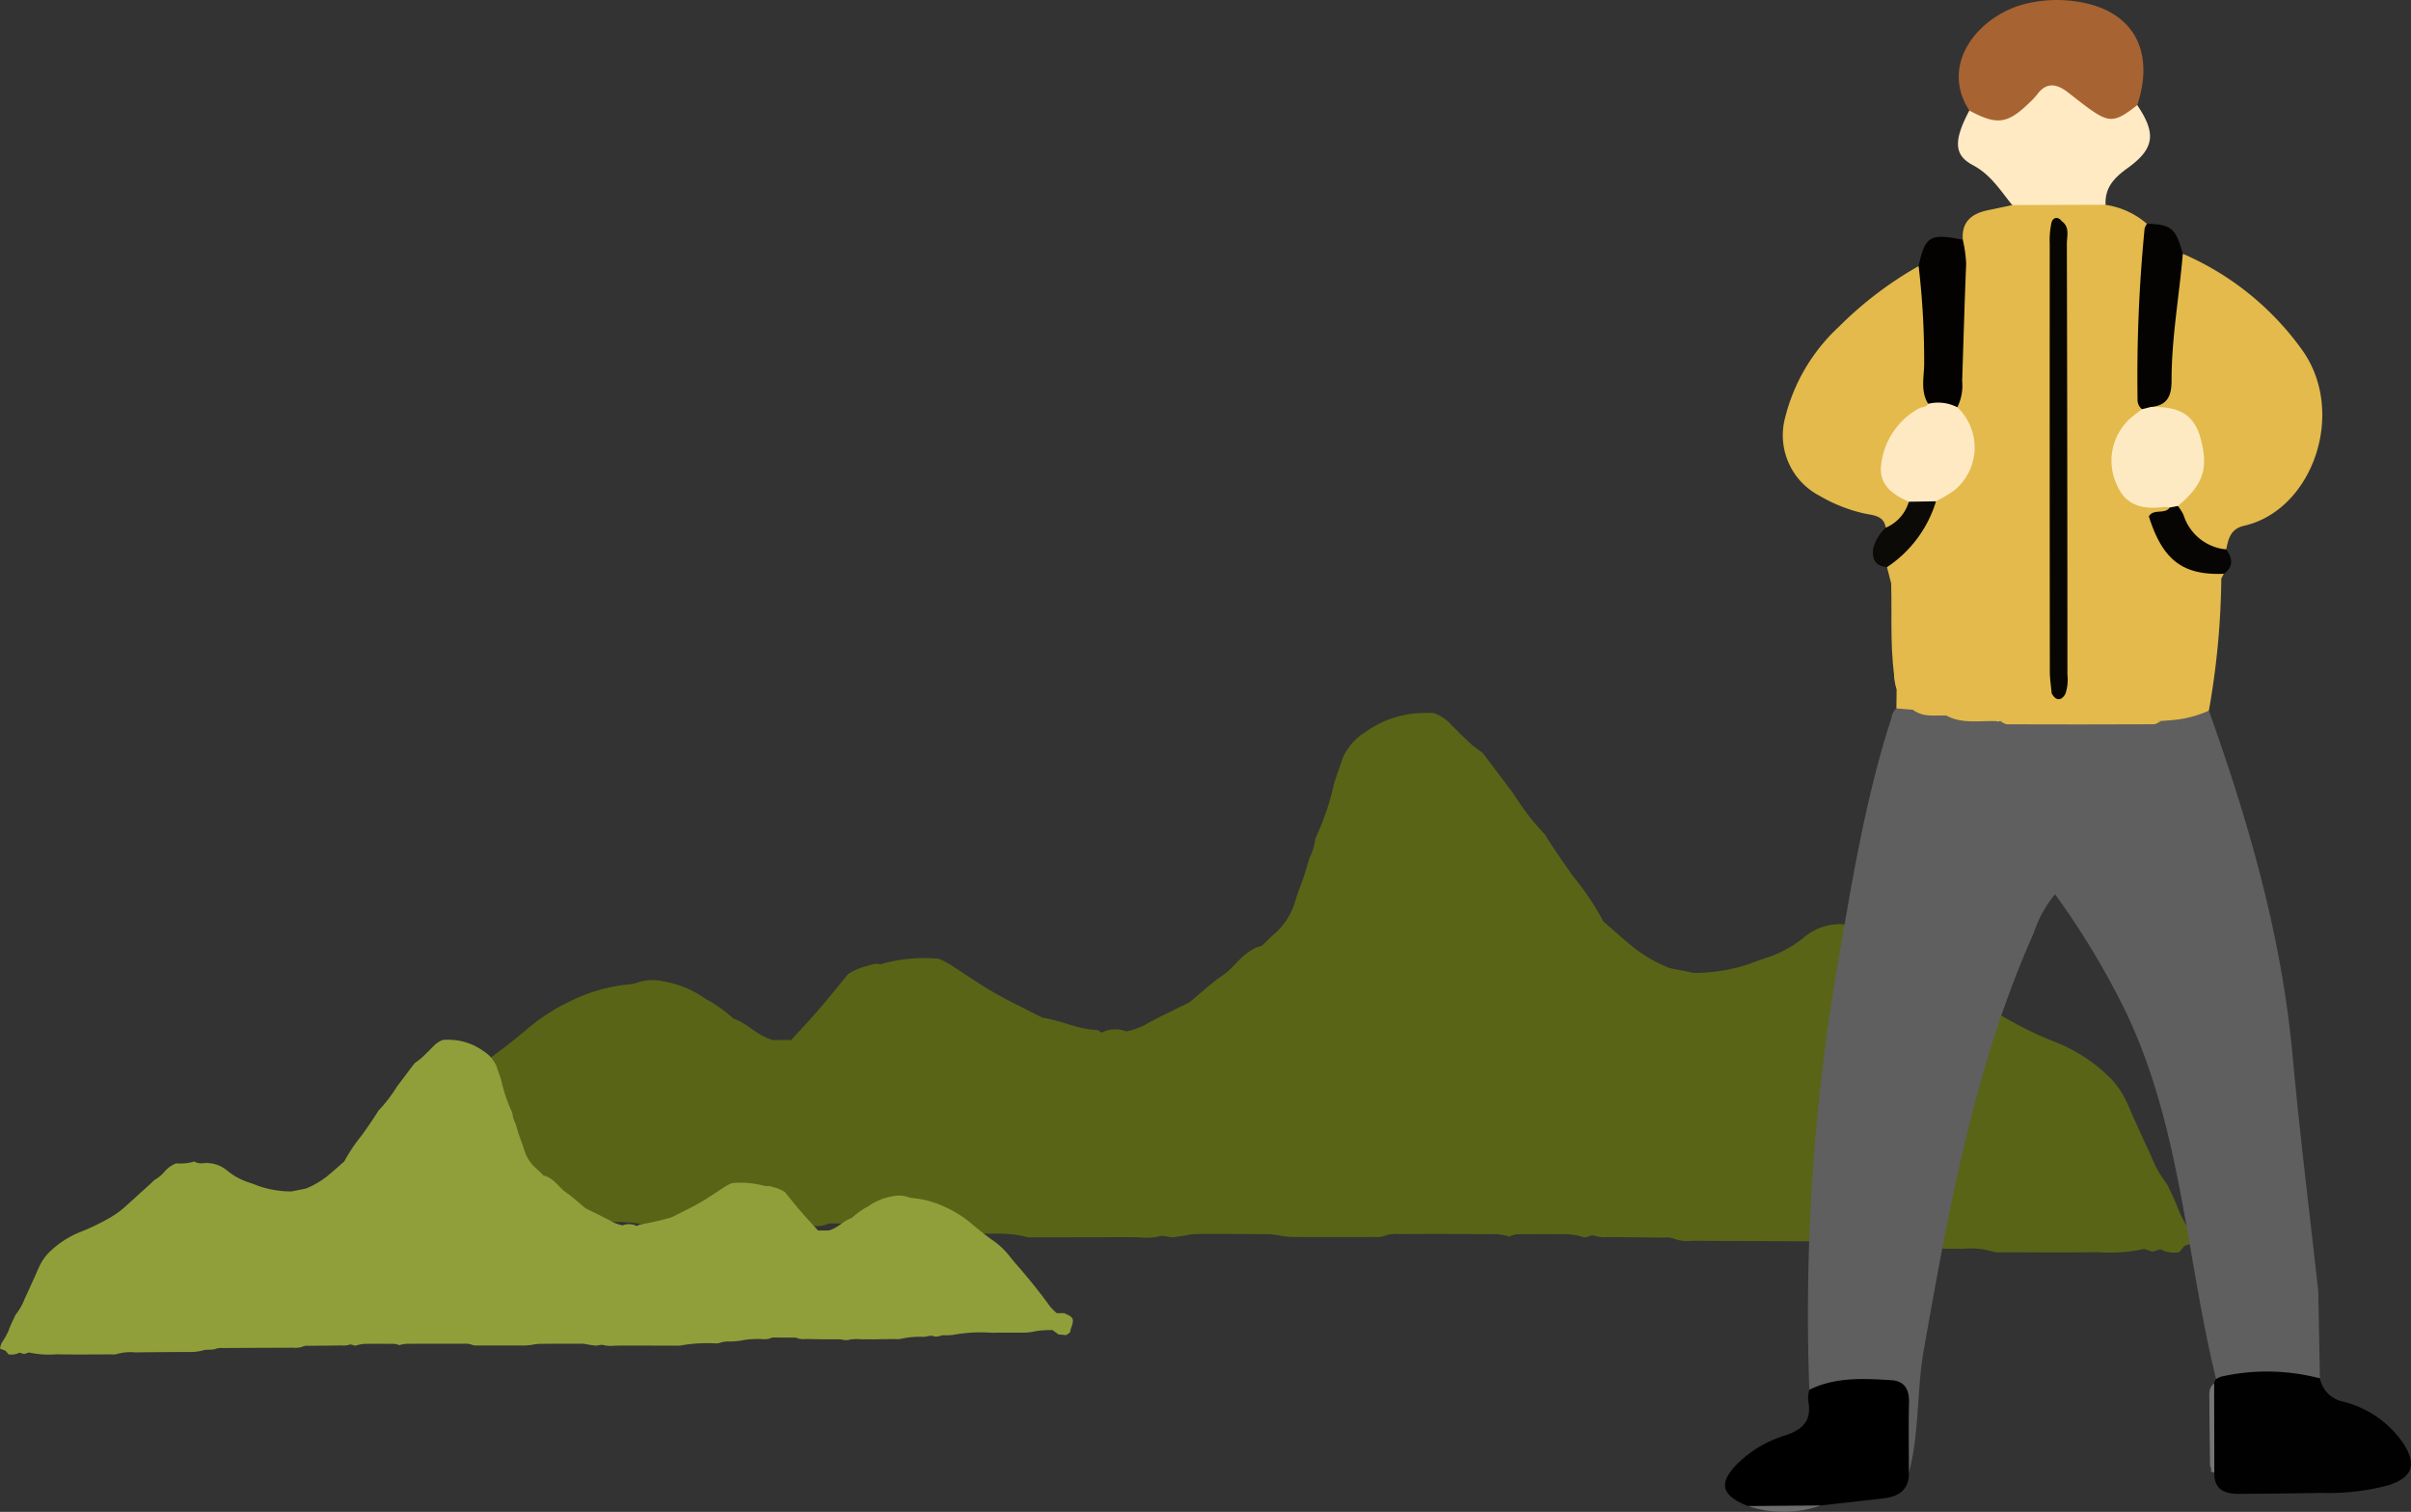
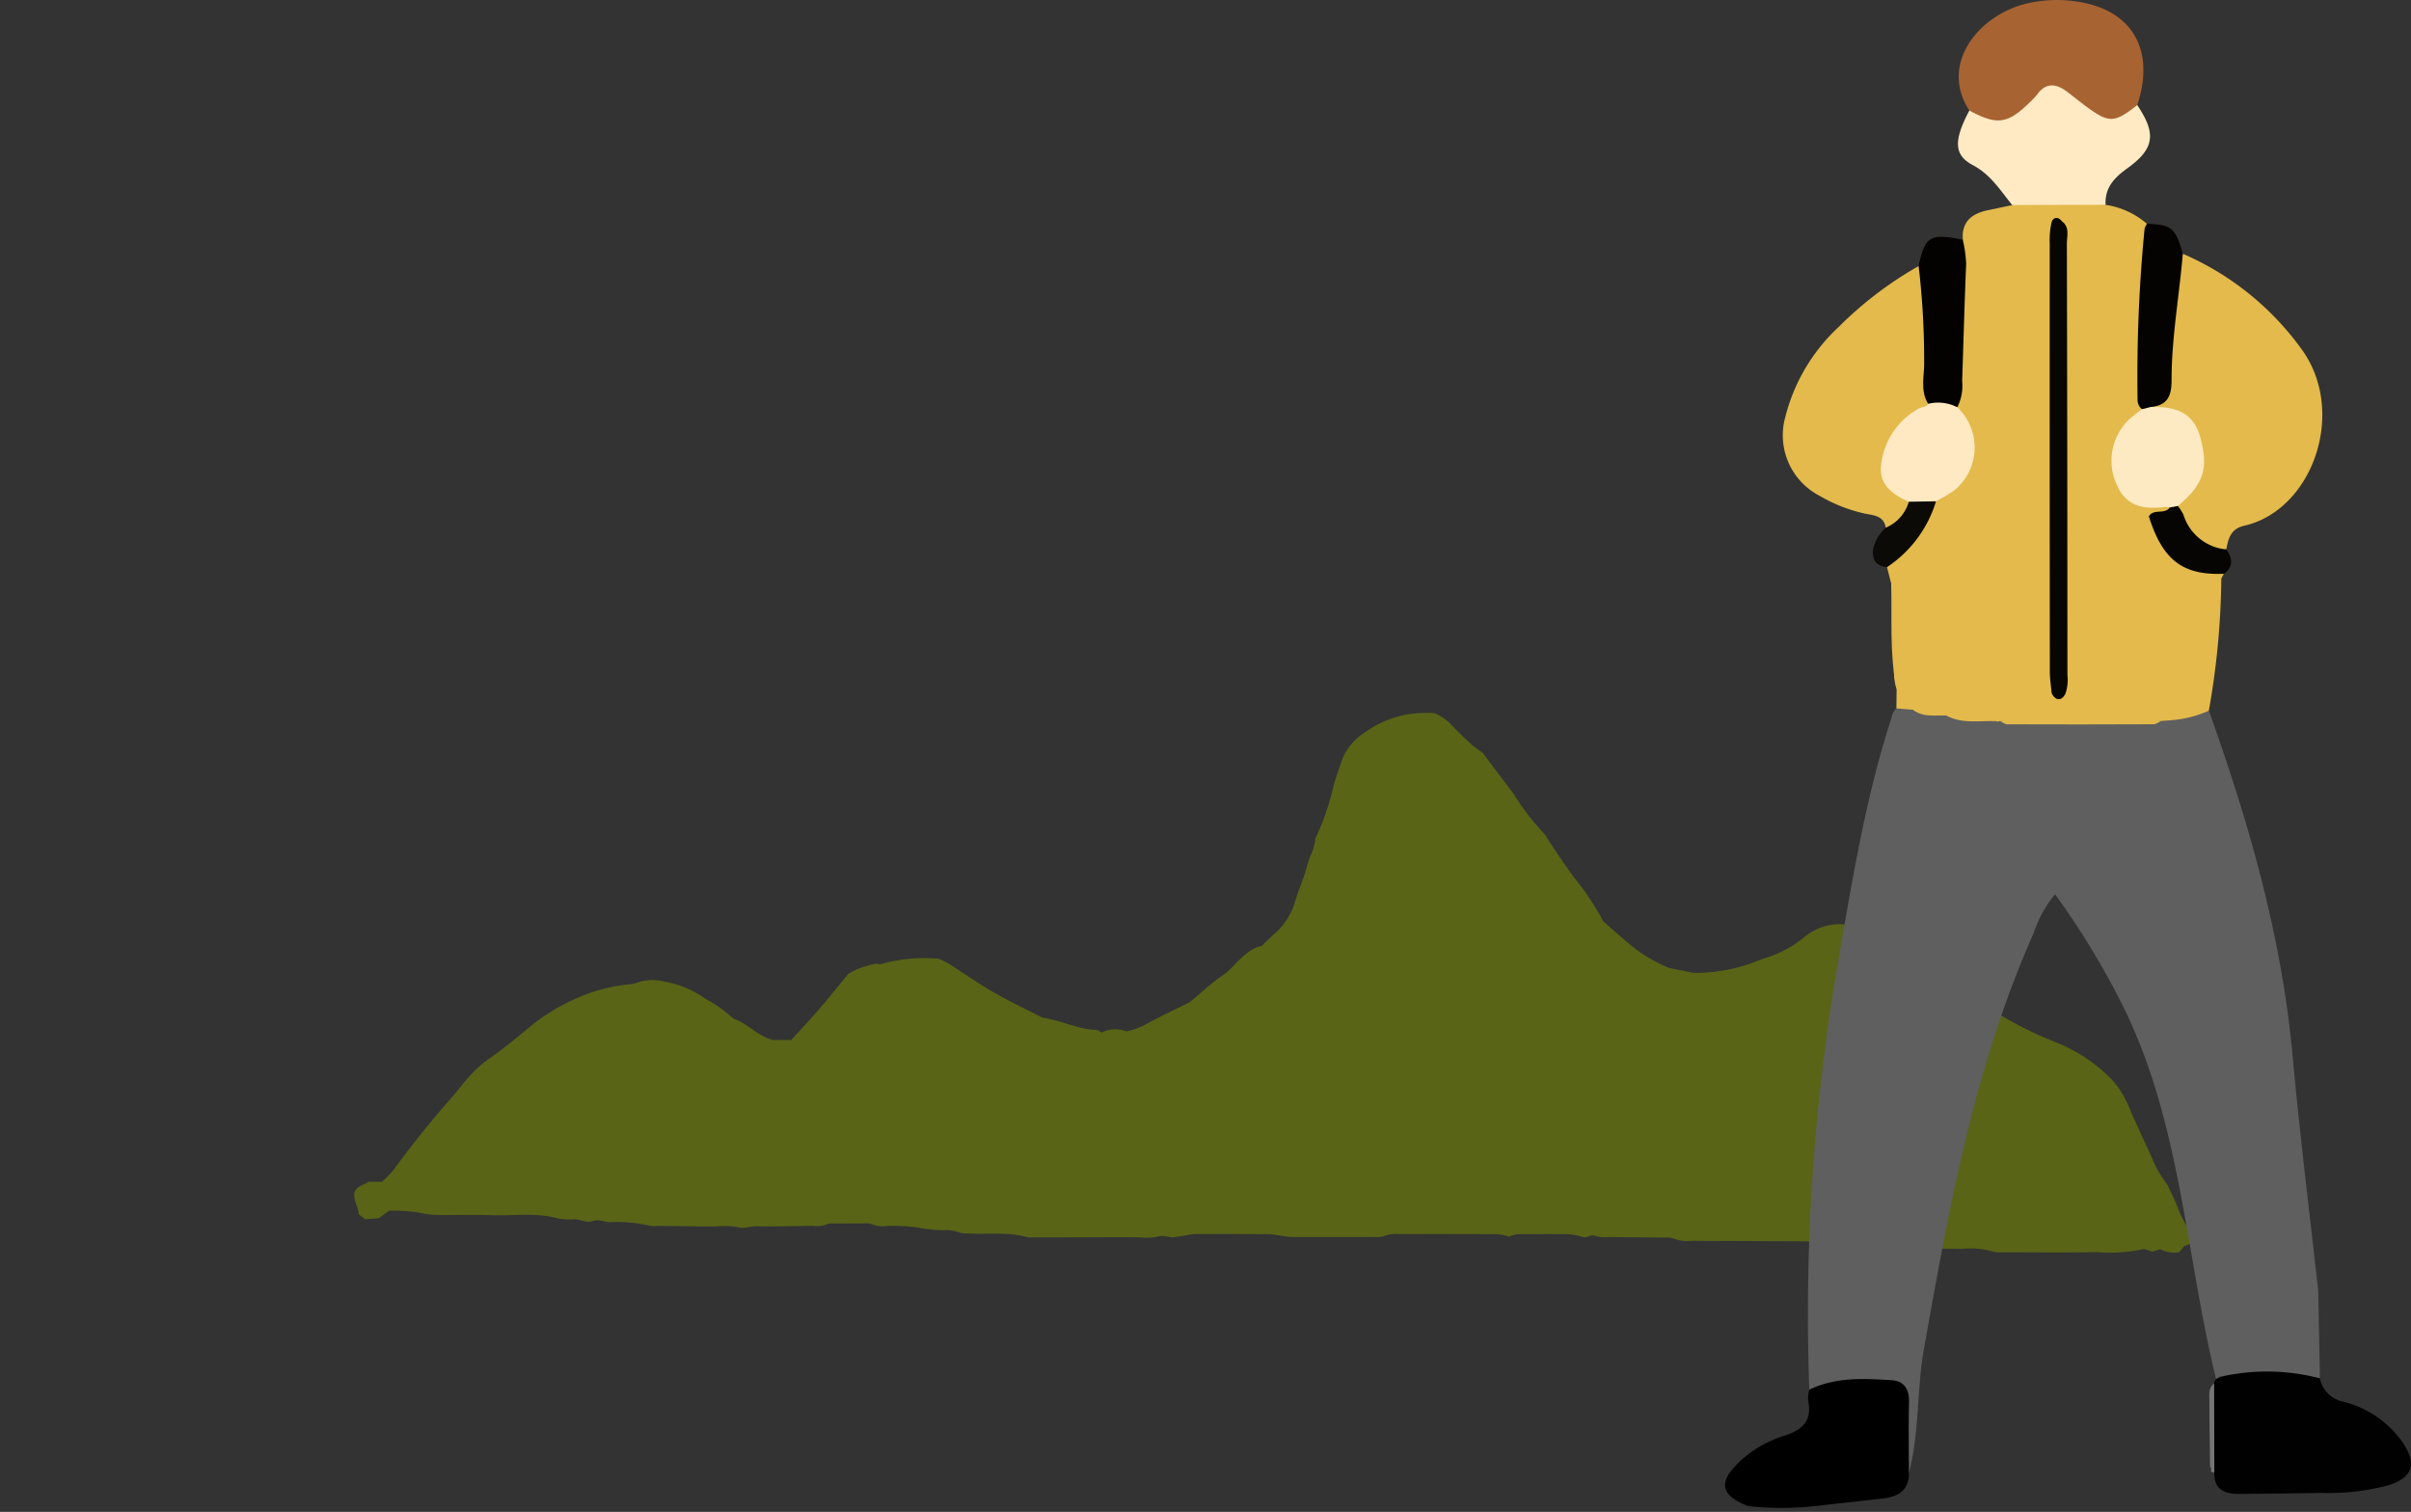
<svg xmlns="http://www.w3.org/2000/svg" width="210.996" height="132.326" viewBox="0 0 210.996 132.326">
  <rect x="0" y="0" width="210.996" height="132.326" fill="#333333" stroke="none" />
  <defs>
    <clipPath id="a">
      <rect width="160.979" height="47.25" fill="none" />
    </clipPath>
    <clipPath id="b">
      <rect width="60.034" height="132.326" fill="none" />
    </clipPath>
    <clipPath id="c">
      <rect width="93.895" height="27.56" fill="#919f3a" />
    </clipPath>
  </defs>
  <g transform="translate(-277.038 -2119)">
    <g transform="translate(308.038 2181.393)">
      <g transform="translate(0 0)" clip-path="url(#a)">
        <path d="M94.486.016a3.9,3.9,0,0,1,1.466.966c.564.587,1.147,1.157,1.744,1.709.314.29.677.528,1.087.842.85,1.127,1.75,2.331,2.658,3.525a21.51,21.51,0,0,0,2.747,3.568c.8,1.279,1.652,2.515,2.531,3.74a23.831,23.831,0,0,1,2.6,3.889c.815.706,1.733,1.542,2.7,2.323a13.112,13.112,0,0,0,3.069,1.753l1.58.313a6.234,6.234,0,0,0,.63.117,15.127,15.127,0,0,0,4.888-.818c.4-.16.8-.3,1.207-.448a10.115,10.115,0,0,0,3.409-1.785,4.872,4.872,0,0,1,3.584-1.2,2.132,2.132,0,0,0,1.454-.242,7.124,7.124,0,0,0,2.7.276,4.249,4.249,0,0,1,1.7,1.179,5.51,5.51,0,0,0,1.477,1.257,2.534,2.534,0,0,1,.48.436q2.041,1.853,4.084,3.7a14.317,14.317,0,0,0,2.792,1.908,32.323,32.323,0,0,0,3.642,1.73,14.065,14.065,0,0,1,5.1,3.345,7.662,7.662,0,0,1,1.249,1.863c.246.478.433.984.656,1.474.512,1.126,1.016,2.254,1.547,3.371a9.281,9.281,0,0,0,1.243,2.263,2.069,2.069,0,0,1,.318.564,20.893,20.893,0,0,1,.907,2.065,11.386,11.386,0,0,0,1.025,1.826,4.179,4.179,0,0,1,.231.819l-.835.325-.441.53a2.492,2.492,0,0,1-1.652-.255l-.7.214-.727-.237a13.853,13.853,0,0,1-4.112.276c-2.765.053-5.532.017-8.3.014a2.242,2.242,0,0,1-.807-.058,7.16,7.16,0,0,0-2.725-.239c-2.767-.039-5.533-.053-8.3-.065a6.656,6.656,0,0,1-1.911-.252c-.608-.182-1.281.027-1.916-.237a3.034,3.034,0,0,0-1.119-.106c-3.473-.021-6.945-.029-10.418-.045A3.3,3.3,0,0,1,115.436,46a1.9,1.9,0,0,0-.8-.072c-1.627-.02-3.254-.029-4.881-.052a2.989,2.989,0,0,1-1.117-.087c-.42-.187-.713.192-1.089.092a5.37,5.37,0,0,0-1.256-.242c-1.518-.028-3.038-.016-4.557,0a2.5,2.5,0,0,0-.65.2,5.271,5.271,0,0,0-1.049-.209q-4.312-.031-8.625-.011a2.74,2.74,0,0,0-1.276.168,1.9,1.9,0,0,1-.793.088q-3.582.011-7.162,0a7.946,7.946,0,0,1-.963-.088,9.85,9.85,0,0,0-1.11-.156q-3.255-.031-6.51-.017a6.5,6.5,0,0,0-.949.145c-.263.041-.53.065-.792.117-.516.1-.992-.223-1.557-.025a5.076,5.076,0,0,1-1.615.048c-.487,0-.976-.011-1.465-.011-.543,0-1.085,0-1.628.007s-1.085,0-1.628,0-1.084.009-1.627.011q-.733,0-1.466,0H59.242a1.186,1.186,0,0,1-.324-.011c-1.7-.487-3.438-.238-5.159-.332a2.263,2.263,0,0,1-.8-.085,3.664,3.664,0,0,0-1.435-.2,11.944,11.944,0,0,1-2.245-.237,14.589,14.589,0,0,0-2.591-.134,2.754,2.754,0,0,1-1.583-.226l-3.563.012a2.548,2.548,0,0,1-1.424.2c-1.628.023-3.256.08-4.882.042-.576-.014-1.106.255-1.724.068a6.44,6.44,0,0,0-1.779-.055c-.543,0-1.084,0-1.627,0-.6-.006-1.194-.017-1.789-.026l-1.788-.02a1.992,1.992,0,0,1-.647-.012,12.849,12.849,0,0,0-3.536-.311c-.475-.045-1.009-.268-1.408-.118-.6.223-1.051-.106-1.569-.135a6.835,6.835,0,0,1-1.46-.059c-1.918-.548-3.872-.241-5.807-.3-1.626-.053-3.255-.007-4.882-.022a7.464,7.464,0,0,1-1.585-.212,15.143,15.143,0,0,0-2.585-.163l-.889.652-1.185.107L.405,43.9c-.041-.678-.539-1.277-.371-1.988.252-.516.781-.589,1.233-.869H2.418a9.093,9.093,0,0,0,1-1.012q2.428-3.325,5.15-6.41c.677-.767,1.256-1.617,2.005-2.328a11.407,11.407,0,0,1,1.368-1.127C13,29.433,14,28.609,15,27.79a16.858,16.858,0,0,1,4.055-2.625A14.868,14.868,0,0,1,24.15,23.75a1.95,1.95,0,0,0,.621-.145,4.258,4.258,0,0,1,2.4-.079,8.732,8.732,0,0,1,3.539,1.482,12.415,12.415,0,0,1,2.5,1.771c1.2.376,2,1.454,3.415,1.852h1.618c.823-.906,1.672-1.806,2.48-2.742S42.3,23.98,43.23,22.853a5.689,5.689,0,0,1,1.4-.637c.449-.09.9-.36,1.392-.206a13.832,13.832,0,0,1,5.157-.484c.282.144.634.289.95.489,1.271.806,2.5,1.682,3.8,2.43,1.4.8,2.867,1.5,4.305,2.236,1.6.222,3.061,1.012,4.7,1.07.149,0,.292.133.487.227a2.6,2.6,0,0,1,2.134-.1,5.964,5.964,0,0,0,1.954-.747c1.187-.637,2.409-1.212,3.6-1.805.97-.8,1.876-1.665,2.9-2.355,1-.67,1.557-1.793,2.949-2.444l.467-.135c.349-.335.686-.689,1.055-1.007a5.985,5.985,0,0,0,1.885-2.959c.208-.722.51-1.415.749-2.128.187-.555.33-1.126.518-1.681a4.58,4.58,0,0,0,.47-1.539.653.653,0,0,1,.111-.3,22.672,22.672,0,0,0,1.532-4.567c.23-.766.518-1.518.767-2.281a5.143,5.143,0,0,1,2.019-2.277A8.853,8.853,0,0,1,93.183.023a11.814,11.814,0,0,1,1.3-.007" transform="translate(0 0)" fill="#596417" />
      </g>
    </g>
    <g transform="translate(428 2119)">
      <g clip-path="url(#b)">
        <path d="M42.826,128.891c-.106-.032-.213-.063-.32-.092a.421.421,0,0,0-.059-.447c-.021-1.91-.054-3.82-.056-5.731,0-.539-.112-1.133.418-1.539a8.311,8.311,0,0,1,.017,7.809" fill="#757575" />
        <path d="M51.918,113.063q.073,3.789.145,7.577a38.561,38.561,0,0,1-9.085.069c-2.639-10.734-3.045-22.023-7.928-32.2a69.513,69.513,0,0,0-6.168-10.242,10.366,10.366,0,0,0-1.86,3.382c-5.187,11.637-7.41,24.026-9.62,36.467-.64,3.607-.369,7.264-1.311,10.791-1.224-1.342-.666-2.995-.744-4.518-.135-2.6-.5-2.937-3.068-3.052-1.656-.073-3.23.874-4.9.294A181.439,181.439,0,0,1,9.759,84.97c1.305-7.448,2.463-14.934,4.815-22.158A1.38,1.38,0,0,1,15,62a1.833,1.833,0,0,1,1.358-.266,19.372,19.372,0,0,0,2.748.407,5.7,5.7,0,0,1,.7.157c1.33.312,2.695.053,4.034.253a5.1,5.1,0,0,1,.776.144,89.158,89.158,0,0,0,13.034.008,7.739,7.739,0,0,1,1.139-.2c1.2.114,2.318-.869,3.56-.294,3.495,9.8,6.369,19.742,7.321,30.172.63,6.906,1.494,13.792,2.253,20.687" fill="#5f5f5f" />
        <path d="M16.468,62.123,15,62l.018-1.673a5.135,5.135,0,0,1,.822-4.628c1.141-1.43.529-3.058-1.294-4.622q-.185-.717-.367-1.433a1.717,1.717,0,0,1,.647-1.238,17.02,17.02,0,0,0,3.466-4.823A13.165,13.165,0,0,1,19.536,42.5a4.619,4.619,0,0,0,1.228-5.555,5.034,5.034,0,0,1-.72-1.728c.234-4.29-.183-8.6.415-12.875a2.343,2.343,0,0,1,.353-1.354c-.125-1.6.8-2.306,2.219-2.594.7-.143,1.4-.294,2.1-.442a10.059,10.059,0,0,1,8.171-.025,7.108,7.108,0,0,1,3.617,1.658,3.956,3.956,0,0,1,.361,2.793c-.689,4.286-.325,8.6-.375,12.892.089.814-.473,1.285-.937,1.834-2.706,3.2-1.758,5.9,2.363,6.772a1.794,1.794,0,0,1,.644.3c-1.1,3.129-.244,4.541,3.267,5.358.524.122,1.122.083,1.41.686l-.223.425c-1.528,1.372-1.567,1.394-.678,3.014.5.915.572,1.7-.43,2.2-1.71.852-1.7,2.242-1.475,3.843.277,2.018.033,2.355-1.783,3.335l-.892.065a100.439,100.439,0,0,1-14.1.007l-.188.048-.189-.044c-.846-1.288-1.353-2.589-.232-3.9-1.575.787-1.373,3.881-4.117,3.4l.008.016c-.71-1.6-2.02.208-2.886-.508" fill="#e3ba4b" />
        <path d="M40.064,22.212A25.071,25.071,0,0,1,50.5,30.619c3.938,5.495.9,14.036-5.055,15.393-1.205.274-1.39,1.128-1.579,2.074-2.411.224-3.549-.743-4.494-3.817.088-.778.775-1.152,1.169-1.724a4.014,4.014,0,0,0-2.109-6.23c-.549-.183-1.331-.065-1.386-.97a5.964,5.964,0,0,0,1.391-3.652c.441-3.172-.034-6.519,1.628-9.481" fill="#e3ba4b" />
        <path d="M14.067,46.187c-.157-1.06-1.082-1.081-1.811-1.231a13.645,13.645,0,0,1-3.983-1.563,5.966,5.966,0,0,1-3-6.883,16.139,16.139,0,0,1,4.681-7.9,32.548,32.548,0,0,1,6.993-5.322c1.132,1.3,1.117,2.924,1.183,4.492.1,2.3,0,4.6.087,6.9.086.942-.562,1.394-1.233,1.841a6.213,6.213,0,0,0-1.67,1.654c-1.4,2.014-1.313,3.168.385,4.988a2.95,2.95,0,0,1,.557.759c-.006,1.453-.5,2.439-2.187,2.267" fill="#e3ba4b" />
        <path d="M42.978,120.709a1.629,1.629,0,0,1,.423-.216,18.244,18.244,0,0,1,8.662.147,2.589,2.589,0,0,0,1.962,2.021,9.015,9.015,0,0,1,5.377,3.728c1.146,1.829.75,2.921-1.321,3.6a20.21,20.21,0,0,1-5.9.675c-2.387.051-4.776.067-7.164.087-1.254.011-2.224-.338-2.194-1.856q-.009-3.9-.017-7.809a.771.771,0,0,1,.169-.373" fill="#010101" />
        <path d="M21.386,9.676c-2.646-4.04.761-8.294,4.9-9.34a11.516,11.516,0,0,1,5.2-.074c4.376.94,6.105,4.363,4.592,8.942-.358,1.538-1.494,1.672-2.764,1.495a3.875,3.875,0,0,1-2.105-1.03c-1.613-1.514-3.053-1.639-4.624.143a3.609,3.609,0,0,1-3.671,1.158c-.708-.171-1.366-.452-1.525-1.294" fill="#a76332" />
        <path d="M7.379,121.635c2.3-1.127,4.753-.983,7.193-.834,1.147.07,1.558.825,1.531,1.954-.049,2.051-.013,4.1-.012,6.156.02,1.523-.924,2.084-2.256,2.238-1.818.212-3.637.41-5.456.615a27.174,27.174,0,0,1-6.367.052c-2.376-.938-2.625-2.016-.869-3.756a10.133,10.133,0,0,1,4.087-2.416c1.611-.515,2.4-1.337,2.046-3.07a3.107,3.107,0,0,1,.1-.939" />
        <path d="M21.386,9.676c2.422,1.3,3.334,1.183,5.275-.708a5.906,5.906,0,0,0,.656-.7c.822-1.122,1.726-.921,2.674-.2.57.437,1.129.889,1.707,1.315,1.908,1.4,2.408,1.379,4.377-.186,1.669,2.475,1.534,3.806-.843,5.516-1.168.841-2,1.7-1.926,3.209l-8.17.025c-1.037-1.274-1.871-2.66-3.456-3.5-1.691-.895-1.653-2.2-.294-4.779" fill="#ffeac3" />
        <path d="M17.78,35.343c-.73-1.178-.317-2.479-.35-3.717a70.4,70.4,0,0,0-.486-8.339c.553-2.617,1.013-2.89,3.867-2.3a11.392,11.392,0,0,1,.294,2.1c-.144,3.413-.234,6.828-.351,10.242a4.245,4.245,0,0,1-.421,2.311,2.289,2.289,0,0,1-2.553-.305" fill="#030201" />
        <path d="M40.064,22.212c-.311,3.7-.988,7.374-.983,11.093,0,1.421-.411,2.183-1.833,2.319a.589.589,0,0,1-.75.194,1.028,1.028,0,0,1-.394-.824A133.612,133.612,0,0,1,36.72,20.01a1.4,1.4,0,0,1,.207-.424c2.155.072,2.507.366,3.137,2.626" fill="#040302" />
        <path d="M39.068,63.036a3.07,3.07,0,0,0,1.168-3.541c-.54-1.857-.423-3.661,2.087-4.233a.6.6,0,0,0,.023-1.183c-1.51-.443-1.125-1.346-.926-2.418.254-1.357,1.181-1.01,2.013-1.016A69.263,69.263,0,0,1,42.343,62.2a9.731,9.731,0,0,1-3.275.832" fill="#e3ba4b" />
        <path d="M39.634,44.284a4.9,4.9,0,0,1,.491.775,4.318,4.318,0,0,0,3.74,3.027c.539.769.674,1.5-.207,2.134-3.6.146-5.36-1.2-6.566-5.024.414-.707,1.383-.139,1.83-.775a.541.541,0,0,1,.712-.137" fill="#060503" />
        <path d="M14.067,46.187a3.521,3.521,0,0,0,2.018-2.274,1.6,1.6,0,0,1,2.38-.038,10.591,10.591,0,0,1-4.291,5.765c-1.007-.108-1.337-.676-1.2-1.649a3.7,3.7,0,0,1,1.09-1.8" fill="#0b0a07" />
        <path d="M14.541,51.073c2.312.181,2.418.236,2.418,2.257,0,1.434.532,3.131-1.568,3.756-.36.107-.324.683-.332,1.083q-.024,1.076-.045,2.153c-.628-3.058-.385-6.162-.473-9.249" fill="#e3ba4b" />
-         <path d="M2.013,131.816l6.366-.052a9.8,9.8,0,0,1-6.366.052" fill="#6c6c6c" />
        <path d="M19.345,62.615a2.283,2.283,0,0,0,1.963-1.526,15.1,15.1,0,0,1,2.009-2.634c.332-.442.9-.911,1.411-.453.647.575-.053,1.081-.457,1.3-1.963,1.041-.124,2.592-.576,3.815-1.463-.048-2.967.258-4.35-.5" fill="#e3ba4b" />
        <path d="M24.071,63.108l14.1-.008c-.212.1-.424.288-.636.289q-6.416.029-12.83.005c-.213,0-.425-.186-.638-.286" fill="#e3ba4b" />
        <path d="M16.468,62.123a2.018,2.018,0,0,0,1.243-.505c.383-.322.715-1.005,1.3-.669.627.357.282,1.1.339,1.681-.982-.053-2.015.182-2.886-.507" fill="#e3ba4b" />
        <path d="M39.634,44.284l-.71.137a2.187,2.187,0,0,0-.477-.048c-1.8.226-3.361-.044-4.165-1.953a5.008,5.008,0,0,1,1.111-5.737,13.707,13.707,0,0,1,1.107-.866l.746-.193c2.024-.046,3.7.322,4.352,2.67.725,2.612.342,4.072-1.964,5.99" fill="#feeac2" />
        <path d="M18.465,43.875l-2.381.039c-1.4-.615-2.619-1.486-2.427-3.178a6.435,6.435,0,0,1,3.305-4.985c.26-.152.636-.089.821-.408a3.656,3.656,0,0,1,2.55.305A4.842,4.842,0,0,1,20.09,42.9a11.928,11.928,0,0,1-1.625.971" fill="#fee9c2" />
        <path d="M28.587,60.67c-.056-.632-.16-1.264-.161-1.9q-.018-18.709-.009-37.418a7.263,7.263,0,0,1,.16-1.886c.109-.4.527-.577.891-.113a4.016,4.016,0,0,1,.212,2.111q.016,18.538,0,37.076a4.578,4.578,0,0,1-.127,1.889c-.208.483-.569.468-.967.237" fill="#070602" />
        <path d="M28.587,60.67c1.4-.4.841-1.562.844-2.4.036-11.7.024-23.4.025-35.094,0-1.273.008-2.546.012-3.82.729.526.447,1.309.449,1.981q.048,18.869.049,37.737a3.869,3.869,0,0,1-.17,1.634c-.29.589-.828.727-1.209-.039" fill="#080603" />
        <path d="M34.779,61.549c-.556-.16-1.156-.458-1.149-1.2,0-.44.495-.606.913-.572a1.065,1.065,0,0,1,1.07,1.071c.023.462-.249.73-.834.7" fill="#e3ba4b" />
        <path d="M39.361,52.872c-.058.133-.087.34-.183.378s-.258-.093-.392-.15c.058-.133.086-.342.181-.379s.26.093.394.151" fill="#e3ba4b" />
      </g>
    </g>
    <g transform="translate(277.038 2210)">
      <g transform="translate(0 0)" clip-path="url(#c)">
-         <path d="M38.784.009a2.277,2.277,0,0,0-.855.564c-.329.342-.669.675-1.017,1-.183.169-.395.308-.634.491-.5.657-1.021,1.359-1.551,2.056a12.546,12.546,0,0,1-1.6,2.081c-.464.746-.963,1.467-1.476,2.182a13.9,13.9,0,0,0-1.518,2.268c-.476.412-1.011.9-1.572,1.355a7.648,7.648,0,0,1-1.79,1.023l-.922.183a3.636,3.636,0,0,1-.367.068,8.823,8.823,0,0,1-2.851-.477c-.233-.093-.468-.178-.7-.261A5.9,5.9,0,0,1,19.936,11.5a2.842,2.842,0,0,0-2.091-.7A1.243,1.243,0,0,1,17,10.659a4.156,4.156,0,0,1-1.574.161,2.479,2.479,0,0,0-.989.688,3.214,3.214,0,0,1-.862.733,1.478,1.478,0,0,0-.28.254l-2.382,2.16a8.351,8.351,0,0,1-1.629,1.113,18.853,18.853,0,0,1-2.124,1.009,8.2,8.2,0,0,0-2.973,1.951,4.469,4.469,0,0,0-.728,1.087c-.143.279-.253.574-.382.859-.3.657-.592,1.315-.9,1.966a5.413,5.413,0,0,1-.725,1.32,1.207,1.207,0,0,0-.186.329,12.186,12.186,0,0,0-.529,1.2,6.641,6.641,0,0,1-.6,1.065A2.438,2.438,0,0,0,0,27.036l.487.19.257.309a1.454,1.454,0,0,0,.963-.149l.405.125.424-.138a8.08,8.08,0,0,0,2.4.161c1.613.031,3.227.01,4.84.008a1.308,1.308,0,0,0,.471-.034,4.176,4.176,0,0,1,1.589-.14c1.614-.023,3.227-.031,4.841-.038a3.883,3.883,0,0,0,1.114-.147c.355-.106.747.016,1.117-.138a1.77,1.77,0,0,1,.652-.062c2.025-.012,4.051-.017,6.076-.026a1.926,1.926,0,0,0,.928-.125,1.108,1.108,0,0,1,.467-.042c.949-.011,1.9-.017,2.847-.03a1.744,1.744,0,0,0,.652-.051c.245-.109.416.112.635.054a3.132,3.132,0,0,1,.733-.141c.885-.016,1.772-.009,2.658,0a1.46,1.46,0,0,1,.379.115,3.074,3.074,0,0,1,.612-.122q2.515-.018,5.031-.006a1.6,1.6,0,0,1,.744.1,1.107,1.107,0,0,0,.463.052q2.09.006,4.178,0a4.635,4.635,0,0,0,.562-.052,5.745,5.745,0,0,1,.647-.091q1.9-.018,3.8-.01a3.792,3.792,0,0,1,.554.085c.153.024.309.038.462.068.3.06.579-.13.908-.014a2.961,2.961,0,0,0,.942.028c.284,0,.569-.006.854-.006.317,0,.633,0,.95,0h.95c.316,0,.632.005.949.006h1.8a.692.692,0,0,0,.189-.006,13.2,13.2,0,0,1,3.009-.193A1.32,1.32,0,0,0,63,26.531a2.137,2.137,0,0,1,.837-.116,6.967,6.967,0,0,0,1.309-.138,8.509,8.509,0,0,1,1.511-.078,1.606,1.606,0,0,0,.923-.132l2.078.007a1.486,1.486,0,0,0,.831.118c.95.014,1.9.047,2.848.024.336-.008.645.149,1.006.039a3.756,3.756,0,0,1,1.038-.032c.317,0,.632,0,.949,0,.348,0,.7-.01,1.044-.015l1.043-.011a1.162,1.162,0,0,0,.377-.007,7.494,7.494,0,0,1,2.063-.181c.277-.027.589-.156.821-.069.35.13.613-.062.915-.079a3.987,3.987,0,0,0,.852-.034,13.566,13.566,0,0,1,3.387-.176c.948-.031,1.9,0,2.848-.013a4.353,4.353,0,0,0,.925-.124,8.833,8.833,0,0,1,1.508-.1l.519.38.691.062.333-.254c.024-.4.314-.745.216-1.16-.147-.3-.456-.344-.719-.507h-.671a5.3,5.3,0,0,1-.586-.59q-1.416-1.939-3-3.739c-.395-.448-.733-.943-1.17-1.358a6.654,6.654,0,0,0-.8-.657c-.618-.427-1.2-.907-1.782-1.385a9.833,9.833,0,0,0-2.365-1.531,8.672,8.672,0,0,0-2.972-.825,1.138,1.138,0,0,1-.362-.085,2.484,2.484,0,0,0-1.4-.046,5.093,5.093,0,0,0-2.064.864,7.241,7.241,0,0,0-1.457,1.033c-.7.219-1.164.848-1.992,1.08h-.944c-.48-.529-.975-1.054-1.447-1.6s-.921-1.114-1.462-1.771a3.318,3.318,0,0,0-.815-.372c-.262-.052-.525-.21-.812-.12a8.068,8.068,0,0,0-3.008-.282c-.165.084-.37.168-.554.285-.741.47-1.459.981-2.219,1.417-.817.469-1.672.872-2.511,1.3a26.646,26.646,0,0,1-2.74.624c-.087,0-.17.077-.284.132a1.514,1.514,0,0,0-1.245-.061,3.478,3.478,0,0,1-1.139-.435c-.693-.372-1.405-.707-2.1-1.053-.566-.466-1.094-.971-1.692-1.374-.582-.391-.908-1.046-1.72-1.425l-.272-.079c-.2-.2-.4-.4-.615-.587a3.491,3.491,0,0,1-1.1-1.726c-.121-.421-.3-.825-.437-1.241-.109-.324-.193-.657-.3-.981a2.672,2.672,0,0,1-.274-.9.381.381,0,0,0-.064-.175,13.224,13.224,0,0,1-.894-2.664c-.134-.447-.3-.885-.448-1.331A3,3,0,0,0,42.257.962,5.164,5.164,0,0,0,39.544.014a6.891,6.891,0,0,0-.76,0" transform="translate(-0.001 0)" fill="#919f3a" />
-       </g>
+         </g>
    </g>
  </g>
</svg>